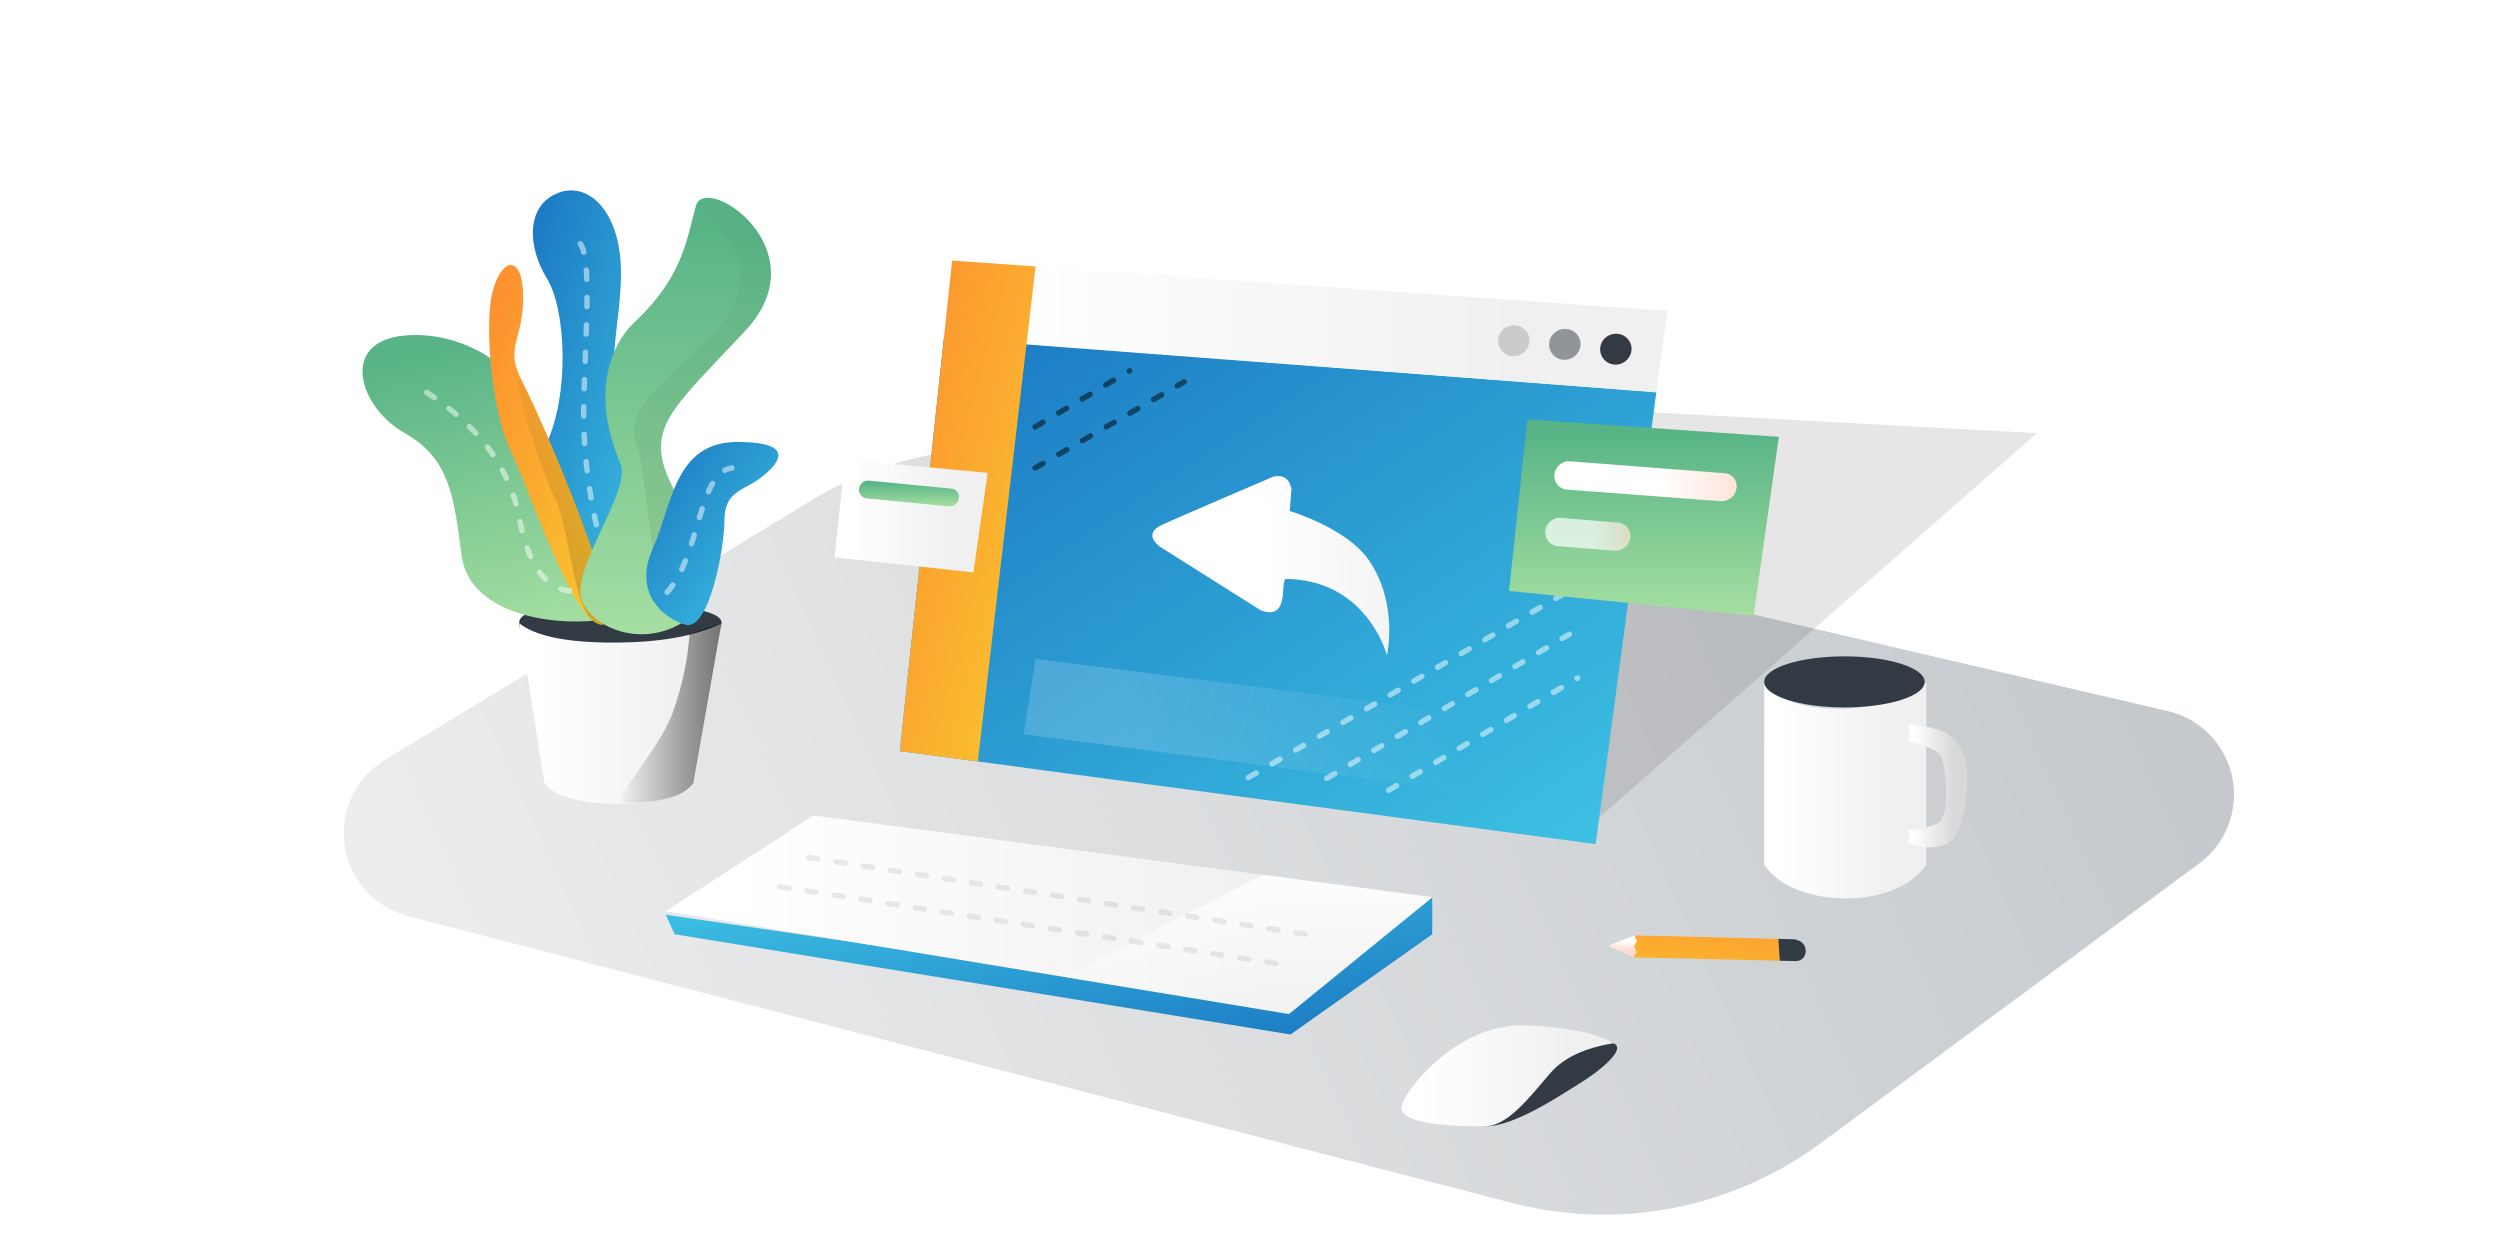
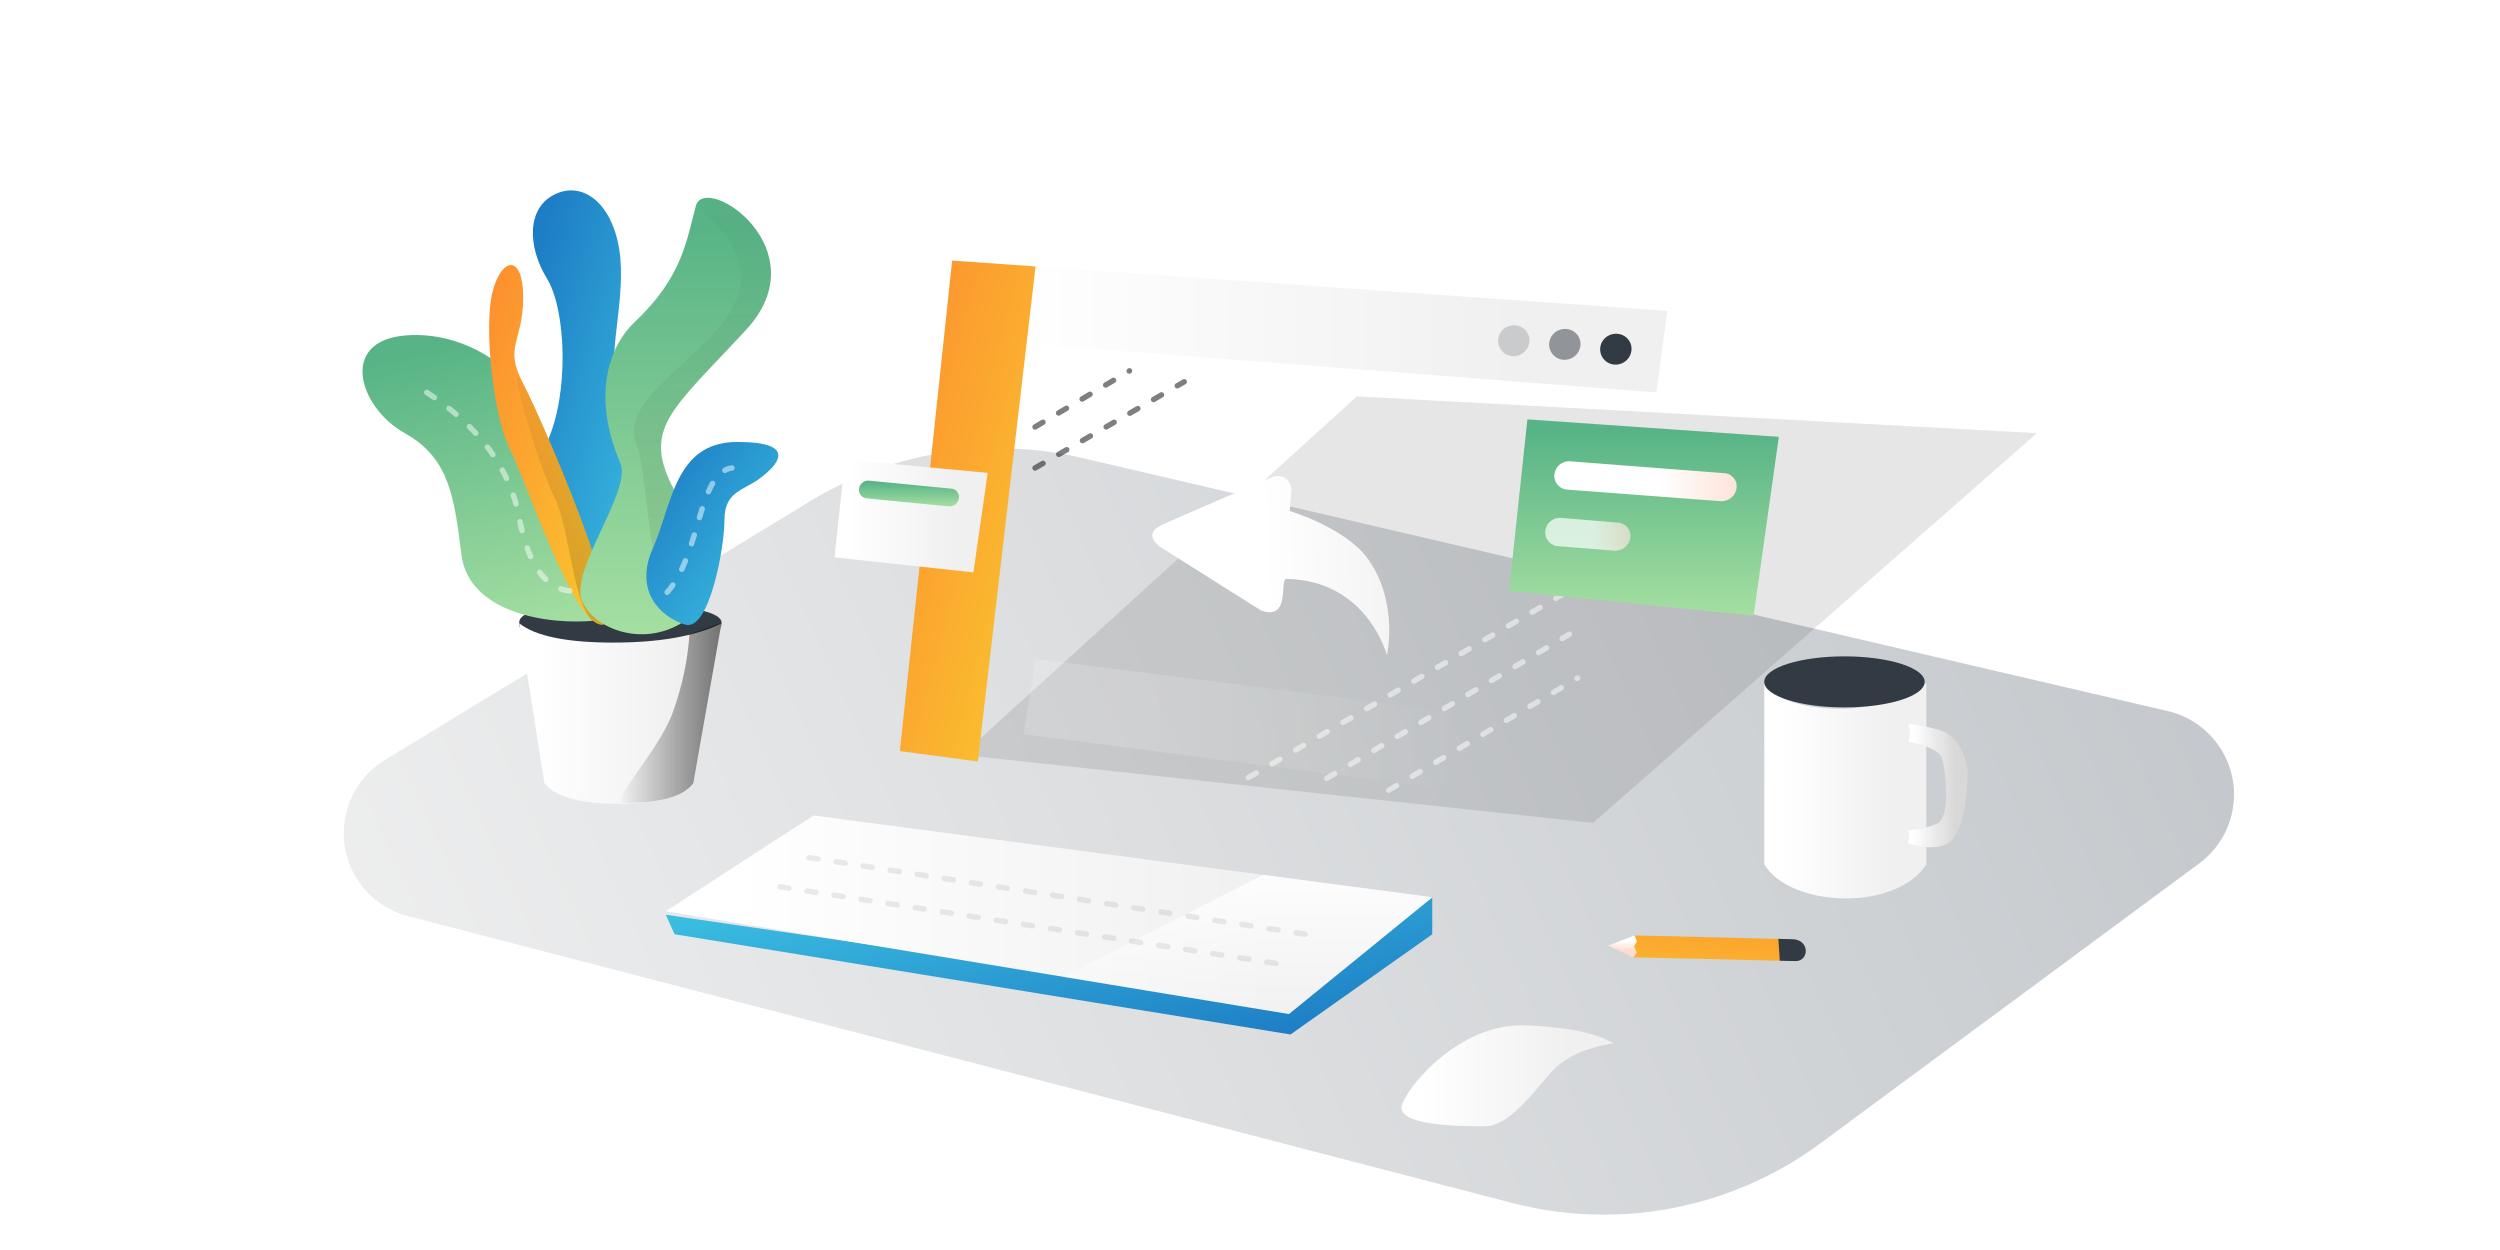
<svg xmlns="http://www.w3.org/2000/svg" width="284" height="142" fill="none">
  <g clip-path="url(#a)">
    <path opacity=".1" d="M15.443 70.628c35.89-28.143 61.382-43.164 76.476-45.065 22.64-2.85 140.156 21.043 155.041 26.013" stroke="#fff" stroke-width="1.45" stroke-linecap="round" stroke-linejoin="round" />
    <path opacity=".1" d="M13.215 54.503C49.105 26.36 74.597 11.339 89.69 9.438c22.64-2.85 140.157 21.043 155.042 26.013" stroke="#fff" stroke-width="1.45" stroke-linecap="round" stroke-linejoin="round" />
    <path fill-rule="evenodd" clip-rule="evenodd" d="M43.726 86.332l48.246-29.36a41.416 41.416 0 0 1 30.935-4.954L246.26 80.78c5.235 1.22 8.489 6.453 7.268 11.688a9.732 9.732 0 0 1-3.695 5.618l-43.031 31.793a41.414 41.414 0 0 1-35.026 6.775L46.338 104.066a9.733 9.733 0 0 1-2.612-17.734z" fill="url(#b)" />
    <g opacity=".1" filter="url(#c)">
      <path fill-rule="evenodd" clip-rule="evenodd" d="M109.301 85.76l44.837-40.733 77.248 4.18-50.416 44.278-71.669-7.725z" fill="#000" />
    </g>
    <path fill-rule="evenodd" clip-rule="evenodd" d="M75.629 103.917l1.01 2.216 69.963 11.385 16.102-11.385v-4.203l-16.866 12.252-70.21-10.265z" fill="url(#d)" />
    <path fill-rule="evenodd" clip-rule="evenodd" d="M75.629 103.517l16.787-10.88 70.288 9.293-16.282 13.267-70.793-11.68z" fill="url(#e)" />
    <path fill-rule="evenodd" clip-rule="evenodd" d="M143.481 99.387l19.223 2.541-16.282 13.268-25.611-4.226 22.67-11.583z" fill="url(#f)" />
-     <path fill-rule="evenodd" clip-rule="evenodd" d="M168.837 127.943c3.296 0 8.789-3.761 10.618-4.872 1.83-1.111 5.866-4.133 3.561-4.634-2.306-.502-6.429-.853-9.681 3.209-3.252 4.062-7.794 6.297-4.498 6.297z" fill="#323A44" />
    <path fill-rule="evenodd" clip-rule="evenodd" d="M159.298 125.399c1.002-2.546 6.836-9.195 13.972-8.918 4.757.184 8.093.864 10.009 2.038-3.258.518-5.642 1.642-7.15 3.373-2.263 2.596-4.804 6.053-7.444 6.053-2.639 0-10.389 0-9.387-2.546z" fill="url(#g)" />
    <path fill-rule="evenodd" clip-rule="evenodd" d="M200.422 83.543v14.645c2.994 4.955 15.007 5.367 18.405 0V77.543c-4.343 3.956-16.109 3.956-18.405 0v6z" fill="url(#h)" />
    <path d="M209.53 80.36c5.032 0 9.111-1.297 9.111-2.898 0-1.602-4.079-2.9-9.111-2.9-5.033 0-9.112 1.299-9.112 2.9 0 1.6 4.079 2.899 9.112 2.899z" fill="#323A44" />
    <path fill-rule="evenodd" clip-rule="evenodd" d="M216.777 84.228c2.254.501 3.518 1.108 3.791 1.82.409 1.068 1.144 6.754-.53 7.515-1.115.507-2.231.744-3.349.711.416.443.073 1.098.075 1.525 1.979.63 3.526.606 4.642-.074 1.675-1.02 2.11-5.848 2.11-7.762 0-1.915-1.207-4.361-2.948-4.94a17.693 17.693 0 0 0-3.791-.789c.251.639.214 1.307 0 1.994z" fill="url(#i)" />
    <path fill-rule="evenodd" clip-rule="evenodd" d="M58.98 70.729c0-1.099 2.184-2.1 11.068-2.1s11.919 1.009 11.919 2.1c0 1.091-.953 1.64-1.712 2.16-.506.347-1.332.584-2.476.71H64.754c-1.808-.095-3.093-.332-3.852-.71-1.14-.566-1.922-1.061-1.922-2.16z" fill="#323A44" />
    <path fill-rule="evenodd" clip-rule="evenodd" d="M58.98 70.805c1.844 1.461 5.4 2.192 10.67 2.192s9.376-.73 12.317-2.192L78.76 88.968c-1.234 1.559-4.06 2.338-8.478 2.338s-7.23-.78-8.436-2.338L58.98 70.805z" fill="url(#j)" />
    <path style="mix-blend-mode:overlay" opacity=".992" d="M81.967 70.758L78.76 88.966c-1.231 1.668-4.163 2.242-7.785 2.242-1.953 0 3.839-5.808 5.443-10.25 1.069-2.962 1.705-5.93 1.907-8.907l3.642-1.293z" fill="url(#k)" />
    <path fill-rule="evenodd" clip-rule="evenodd" d="M67.99 70.47c-6.008.661-14.707-.992-15.55-7.35s-1.24-10.998-6.448-13.907c-5.207-2.909-7.549-10.468.064-11.108 7.612-.64 14.874 5.164 15.303 10.824.429 5.66 9.628 6.363 10.987 10.85 1.359 4.487 1.653 10.029-4.356 10.69z" fill="url(#l)" />
    <path fill-rule="evenodd" clip-rule="evenodd" d="M67.536 69.51c-3.435-2.291-7.984-13.685-5.415-19.226 2.57-5.541 2.198-15.099 0-18.667-2.197-3.569-2.353-8.1 1.056-9.61 3.409-1.508 6.773 1.604 7.296 7.333.523 5.73-1.924 12.289.04 16.245 2.025 4.077 5.112 7.012 3.825 12.848-1.287 5.837-3.367 13.368-6.802 11.077z" fill="url(#m)" />
-     <path d="M68.443 62.629c-1.424-5.566-2.136-10.689-2.136-15.37 0-7.02 1.082-17.589-.38-19.556" stroke="#fff" stroke-width=".621" stroke-linecap="round" stroke-linejoin="round" stroke-dasharray="1.04 2.07" opacity=".5" />
    <path fill-rule="evenodd" clip-rule="evenodd" d="M57.957 51.096c-1.977-3.953-3.017-14.083-1.996-17.987 1.02-3.905 3.472-4.326 3.472.703 0 5.028-2.25 5.504 0 9.769 2.25 4.264 12.196 27.389 8.943 27.389s-8.442-15.92-10.419-19.873z" fill="url(#n)" />
    <path opacity=".4" fill-rule="evenodd" clip-rule="evenodd" d="M62.991 56.521c-1.977-3.953-5.808-17.204-3.558-12.94 2.25 4.264 12.196 27.39 8.943 27.39s-3.408-10.496-5.385-14.45z" fill="url(#o)" />
    <path fill-rule="evenodd" clip-rule="evenodd" d="M66.162 68.372c-1.61-3.454 5.665-12.581 4.31-15.756-3.468-8.124-.942-13.619 1.564-15.967 5.551-5.202 5.967-9.47 7.017-13.269 1.05-3.798 14.212 4.928 5.657 14.142-8.556 9.215-11.792 11.164-8.135 18.121 3.657 6.957 6.573 10.525 1.985 14.332-4.587 3.806-10.79 1.85-12.398-1.603z" fill="url(#p)" />
    <path opacity=".2" fill-rule="evenodd" clip-rule="evenodd" d="M72.339 50.542c-3.468-8.125 22.466-14.414 6.715-27.162 1.05-3.798 14.211 4.928 5.656 14.142-8.556 9.215-11.792 11.164-8.135 18.121 3.657 6.957 6.573 10.525 1.986 14.332-4.588 3.806-4.867-16.258-6.222-19.433z" fill="url(#q)" />
    <path fill-rule="evenodd" clip-rule="evenodd" d="M74.167 62.29c2.202-4.91 2.438-12.083 9.594-12.083 7.156 0 4.424 2.766 2.528 4.16-1.895 1.393-3.99 1.47-3.99 4.697 0 3.226-1.757 12.745-4.482 11.89-2.724-.855-5.85-3.755-3.65-8.664z" fill="url(#r)" />
    <path d="M48.48 44.578c5.964 3.9 9.464 8.637 10.5 14.214 1.035 5.576 3.137 8.365 6.305 8.365M75.79 67.288c3.822-4.288 3.502-13.614 7.358-14.124" stroke="#fff" stroke-width=".621" stroke-linecap="round" stroke-linejoin="round" stroke-dasharray="1.04 2.07" opacity=".5" />
-     <path fill-rule="evenodd" clip-rule="evenodd" d="M102.221 85.321l5-46.9 80.94 6.126-6.894 51.342-79.046-10.568z" fill="url(#s)" />
+     <path fill-rule="evenodd" clip-rule="evenodd" d="M102.221 85.321z" fill="url(#s)" />
    <path fill-rule="evenodd" clip-rule="evenodd" d="M146.119 65.765c-.793.008.557 4.826-2.882 3.576-1.672-1.06-11.382-7.179-11.382-7.179s-2.269-1.45.203-2.57c2.471-1.12 12.467-5.393 12.467-5.393s1.832-.704 2.187 1.374l-.196 2.479s6.434 1.928 8.933 5.51c3.475 4.972 2.106 10.878 2.106 10.878 0 .002-2.2-8.533-11.436-8.675z" fill="url(#t)" />
    <path style="mix-blend-mode:soft-light" opacity=".168" fill-rule="evenodd" clip-rule="evenodd" d="M117.638 74.852l57.101 7.24-1.37 8.746-57.084-7.436 1.353-8.55z" fill="url(#u)" />
    <path d="M141.812 88.335l39.971-23.308M150.717 88.423l27.565-16.372M157.758 89.771l21.455-12.744" stroke="#fff" stroke-width=".621" stroke-linecap="round" stroke-linejoin="round" stroke-dasharray="1.04 2.07" opacity=".5" />
    <path d="M117.584 48.5l10.728-6.371M117.584 53.163l16.94-9.792" stroke="#000" stroke-width=".621" stroke-linecap="round" stroke-linejoin="round" stroke-dasharray="1.04 2.07" opacity=".5" />
    <path fill-rule="evenodd" clip-rule="evenodd" d="M107.234 38.309l.929-8.707 81.239 5.717-1.12 8.336-.124.923-80.924-6.27z" fill="url(#v)" />
    <path fill-rule="evenodd" clip-rule="evenodd" d="M183.405 41.417a1.816 1.816 0 0 0 1.93-1.623c.094-.965-.631-1.805-1.62-1.875-.988-.07-1.852.656-1.93 1.622a1.74 1.74 0 0 0 1.62 1.876z" fill="#323A44" />
    <path opacity=".5" fill-rule="evenodd" clip-rule="evenodd" d="M177.608 40.87a1.816 1.816 0 0 0 1.93-1.622c.094-.966-.631-1.806-1.62-1.876-.988-.07-1.852.656-1.93 1.623a1.741 1.741 0 0 0 1.62 1.875z" fill="#323A44" />
    <path opacity=".2" fill-rule="evenodd" clip-rule="evenodd" d="M171.809 40.456a1.816 1.816 0 0 0 1.93-1.623c.094-.965-.631-1.805-1.62-1.875-.988-.07-1.852.656-1.93 1.623a1.742 1.742 0 0 0 1.62 1.875z" fill="#323A44" />
    <path fill-rule="evenodd" clip-rule="evenodd" d="M102.223 85.322l5.94-55.72 9.476.666-6.558 56.239-8.858-1.185z" fill="url(#w)" />
    <path fill-rule="evenodd" clip-rule="evenodd" d="M171.426 67.131l2.088-19.49 28.56 1.983-2.859 20.314-27.789-2.807z" fill="url(#x)" />
    <path fill-rule="evenodd" clip-rule="evenodd" d="M94.805 63.314L95.99 52.2l16.21 1.517-1.623 11.308-15.772-1.71z" fill="url(#y)" />
    <path fill-rule="evenodd" clip-rule="evenodd" d="M185.682 106.264l16.115.388.481.012.163 2.484-16.879-.393.12-2.491z" fill="url(#z)" />
    <path fill-rule="evenodd" clip-rule="evenodd" d="M202.023 106.655l1.391.034c2.264-.082 2.138 2.553.535 2.491l-1.764-.041-.162-2.484z" fill="#323A44" />
    <path fill-rule="evenodd" clip-rule="evenodd" d="M185.683 106.261l.266.687-.326.559.312.679-.372.567-2.886-1.324 3.006-1.168z" fill="url(#A)" />
    <path opacity=".1" d="M88.592 100.738l57.91 8.942M91.906 97.426l57.91 8.941" stroke="#323A44" stroke-width=".621" stroke-linecap="round" stroke-linejoin="round" stroke-dasharray="1.04 2.07" />
    <path fill-rule="evenodd" clip-rule="evenodd" d="M178.387 52.404l17.517 1.351a1.497 1.497 0 0 1 1.367 1.711 1.723 1.723 0 0 1-1.834 1.467l-17.425-1.315a1.554 1.554 0 0 1-1.427-1.73c.105-.899.9-1.554 1.802-1.484z" fill="url(#B)" />
    <path style="mix-blend-mode:soft-light" opacity=".7" fill-rule="evenodd" clip-rule="evenodd" d="M177.351 58.83l6.488.545a1.507 1.507 0 0 1 1.366 1.721 1.714 1.714 0 0 1-1.833 1.46l-6.395-.514a1.562 1.562 0 0 1-1.433-1.683l.006-.056a1.672 1.672 0 0 1 1.801-1.473z" fill="url(#C)" />
    <path fill-rule="evenodd" clip-rule="evenodd" d="M97.585 55.514a.982.982 0 0 0 .879 1.107l9.296.896a1.077 1.077 0 0 0 1.168-.906.957.957 0 0 0-.853-1.101l-9.342-.907a1.055 1.055 0 0 0-1.148.91z" fill="url(#D)" />
  </g>
  <defs>
    <linearGradient id="b" x1="396" y1="-25.5" x2="26.5" y2="142.5" gradientUnits="userSpaceOnUse">
      <stop stop-color="#A1A8AF" />
      <stop offset="1" stop-color="#F3F3F3" />
    </linearGradient>
    <linearGradient id="d" x1="75.629" y1="101.93" x2="81.037" y2="132.139" gradientUnits="userSpaceOnUse">
      <stop stop-color="#3EC4E4" />
      <stop offset="1" stop-color="#1A77C2" />
    </linearGradient>
    <linearGradient id="e" x1="83.418" y1="102.636" x2="144.622" y2="102.636" gradientUnits="userSpaceOnUse">
      <stop stop-color="#fff" />
      <stop offset="1" stop-color="#F0F0F0" />
    </linearGradient>
    <linearGradient id="f" x1="137.614" y1="96.4" x2="137.614" y2="116.905" gradientUnits="userSpaceOnUse">
      <stop stop-color="#fff" />
      <stop offset="1" stop-color="#fff" stop-opacity="0" />
    </linearGradient>
    <linearGradient id="g" x1="161.362" y1="121.557" x2="178.28" y2="121.557" gradientUnits="userSpaceOnUse">
      <stop stop-color="#fff" />
      <stop offset="1" stop-color="#F0F0F0" />
    </linearGradient>
    <linearGradient id="h" x1="202.068" y1="88.41" x2="215.005" y2="88.41" gradientUnits="userSpaceOnUse">
      <stop stop-color="#fff" />
      <stop offset="1" stop-color="#F0F0F0" />
    </linearGradient>
    <linearGradient id="i" x1="217.3" y1="88.449" x2="222.098" y2="88.449" gradientUnits="userSpaceOnUse">
      <stop stop-color="#fff" />
      <stop offset="1" stop-color="#D8D8D8" />
    </linearGradient>
    <linearGradient id="j" x1="61.037" y1="79.892" x2="77.193" y2="79.892" gradientUnits="userSpaceOnUse">
      <stop stop-color="#fff" />
      <stop offset="1" stop-color="#F0F0F0" />
    </linearGradient>
    <linearGradient id="k" x1="92.519" y1="81.369" x2="70.069" y2="81.369" gradientUnits="userSpaceOnUse">
      <stop />
      <stop offset="1" stop-opacity="0" />
    </linearGradient>
    <linearGradient id="l" x1="87.496" y1="85.223" x2="76.615" y2="34.034" gradientUnits="userSpaceOnUse">
      <stop stop-color="#CFF6B0" />
      <stop offset="1" stop-color="#58B486" />
    </linearGradient>
    <linearGradient id="m" x1="60.533" y1="21.629" x2="86.533" y2="29.224" gradientUnits="userSpaceOnUse">
      <stop stop-color="#1A77C2" />
      <stop offset="1" stop-color="#3EC4E4" />
    </linearGradient>
    <linearGradient id="n" x1="55.563" y1="30.109" x2="79.849" y2="38.11" gradientUnits="userSpaceOnUse">
      <stop stop-color="#FD8D2F" />
      <stop offset="1" stop-color="#F9C92F" />
    </linearGradient>
    <linearGradient id="o" x1="64.016" y1="36.588" x2="64.54" y2="71.589" gradientUnits="userSpaceOnUse">
      <stop stop-opacity="0" />
      <stop offset="1" stop-opacity=".417" />
    </linearGradient>
    <linearGradient id="p" x1="95.155" y1="97.211" x2="95.155" y2="25.814" gradientUnits="userSpaceOnUse">
      <stop stop-color="#CFF6B0" />
      <stop offset="1" stop-color="#58B486" />
    </linearGradient>
    <linearGradient id="q" x1="79.999" y1="12" x2="80.999" y2="71.5" gradientUnits="userSpaceOnUse">
      <stop stop-opacity="0" />
      <stop offset="1" stop-opacity=".417" />
    </linearGradient>
    <linearGradient id="r" x1="73.424" y1="50.207" x2="93.159" y2="64.435" gradientUnits="userSpaceOnUse">
      <stop stop-color="#1A77C2" />
      <stop offset="1" stop-color="#3EC4E4" />
    </linearGradient>
    <linearGradient id="s" x1="102.221" y1="38.422" x2="155.329" y2="117.843" gradientUnits="userSpaceOnUse">
      <stop stop-color="#1A77C2" />
      <stop offset="1" stop-color="#3EC4E4" />
    </linearGradient>
    <linearGradient id="t" x1="143.499" y1="63.5" x2="162.999" y2="63" gradientUnits="userSpaceOnUse">
      <stop stop-color="#fff" />
      <stop offset="1" stop-color="#F0F0F0" />
    </linearGradient>
    <linearGradient id="u" x1="127.619" y1="88.174" x2="166.392" y2="88.174" gradientUnits="userSpaceOnUse">
      <stop stop-color="#fff" />
      <stop offset="1" stop-color="#fff" stop-opacity="0" />
    </linearGradient>
    <linearGradient id="v" x1="114.584" y1="36.24" x2="172.338" y2="36.24" gradientUnits="userSpaceOnUse">
      <stop stop-color="#fff" />
      <stop offset="1" stop-color="#F0F0F0" />
    </linearGradient>
    <linearGradient id="w" x1="102.223" y1="29.602" x2="130.947" y2="37.383" gradientUnits="userSpaceOnUse">
      <stop stop-color="#FD8D2F" />
      <stop offset="1" stop-color="#F9C92F" />
    </linearGradient>
    <linearGradient id="x" x1="212.788" y1="81.251" x2="212.788" y2="49.145" gradientUnits="userSpaceOnUse">
      <stop stop-color="#CFF6B0" />
      <stop offset="1" stop-color="#58B486" />
    </linearGradient>
    <linearGradient id="y" x1="96.361" y1="57.884" x2="108.587" y2="57.884" gradientUnits="userSpaceOnUse">
      <stop stop-color="#fff" />
      <stop offset="1" stop-color="#F0F0F0" />
    </linearGradient>
    <linearGradient id="z" x1="197.437" y1="98.918" x2="195.996" y2="117.061" gradientUnits="userSpaceOnUse">
      <stop stop-color="#FD8D2F" />
      <stop offset="1" stop-color="#F9C92F" />
    </linearGradient>
    <linearGradient id="A" x1="185.175" y1="106.911" x2="185.129" y2="108.052" gradientUnits="userSpaceOnUse">
      <stop stop-color="#fff" />
      <stop offset="1" stop-color="#FDDBCF" />
    </linearGradient>
    <linearGradient id="B" x1="188.499" y1="54.668" x2="199.969" y2="54.668" gradientUnits="userSpaceOnUse">
      <stop stop-color="#fff" />
      <stop offset="1" stop-color="#FDDBCF" />
    </linearGradient>
    <linearGradient id="C" x1="181.113" y1="60.693" x2="186.475" y2="60.693" gradientUnits="userSpaceOnUse">
      <stop stop-color="#fff" />
      <stop offset="1" stop-color="#FDDBCF" />
    </linearGradient>
    <linearGradient id="D" x1="112.912" y1="59.006" x2="112.912" y2="54.795" gradientUnits="userSpaceOnUse">
      <stop stop-color="#CFF6B0" />
      <stop offset="1" stop-color="#58B486" />
    </linearGradient>
    <clipPath id="a">
      <path fill="#fff" d="M0 0h284v142H0z" />
    </clipPath>
    <filter id="c" x="99.775" y="35.502" width="141.136" height="67.509" filterUnits="userSpaceOnUse" color-interpolation-filters="sRGB">
      <feFlood flood-opacity="0" result="BackgroundImageFix" />
      <feBlend in="SourceGraphic" in2="BackgroundImageFix" result="shape" />
      <feGaussianBlur stdDeviation="4.763" result="effect1_foregroundBlur" />
    </filter>
  </defs>
</svg>